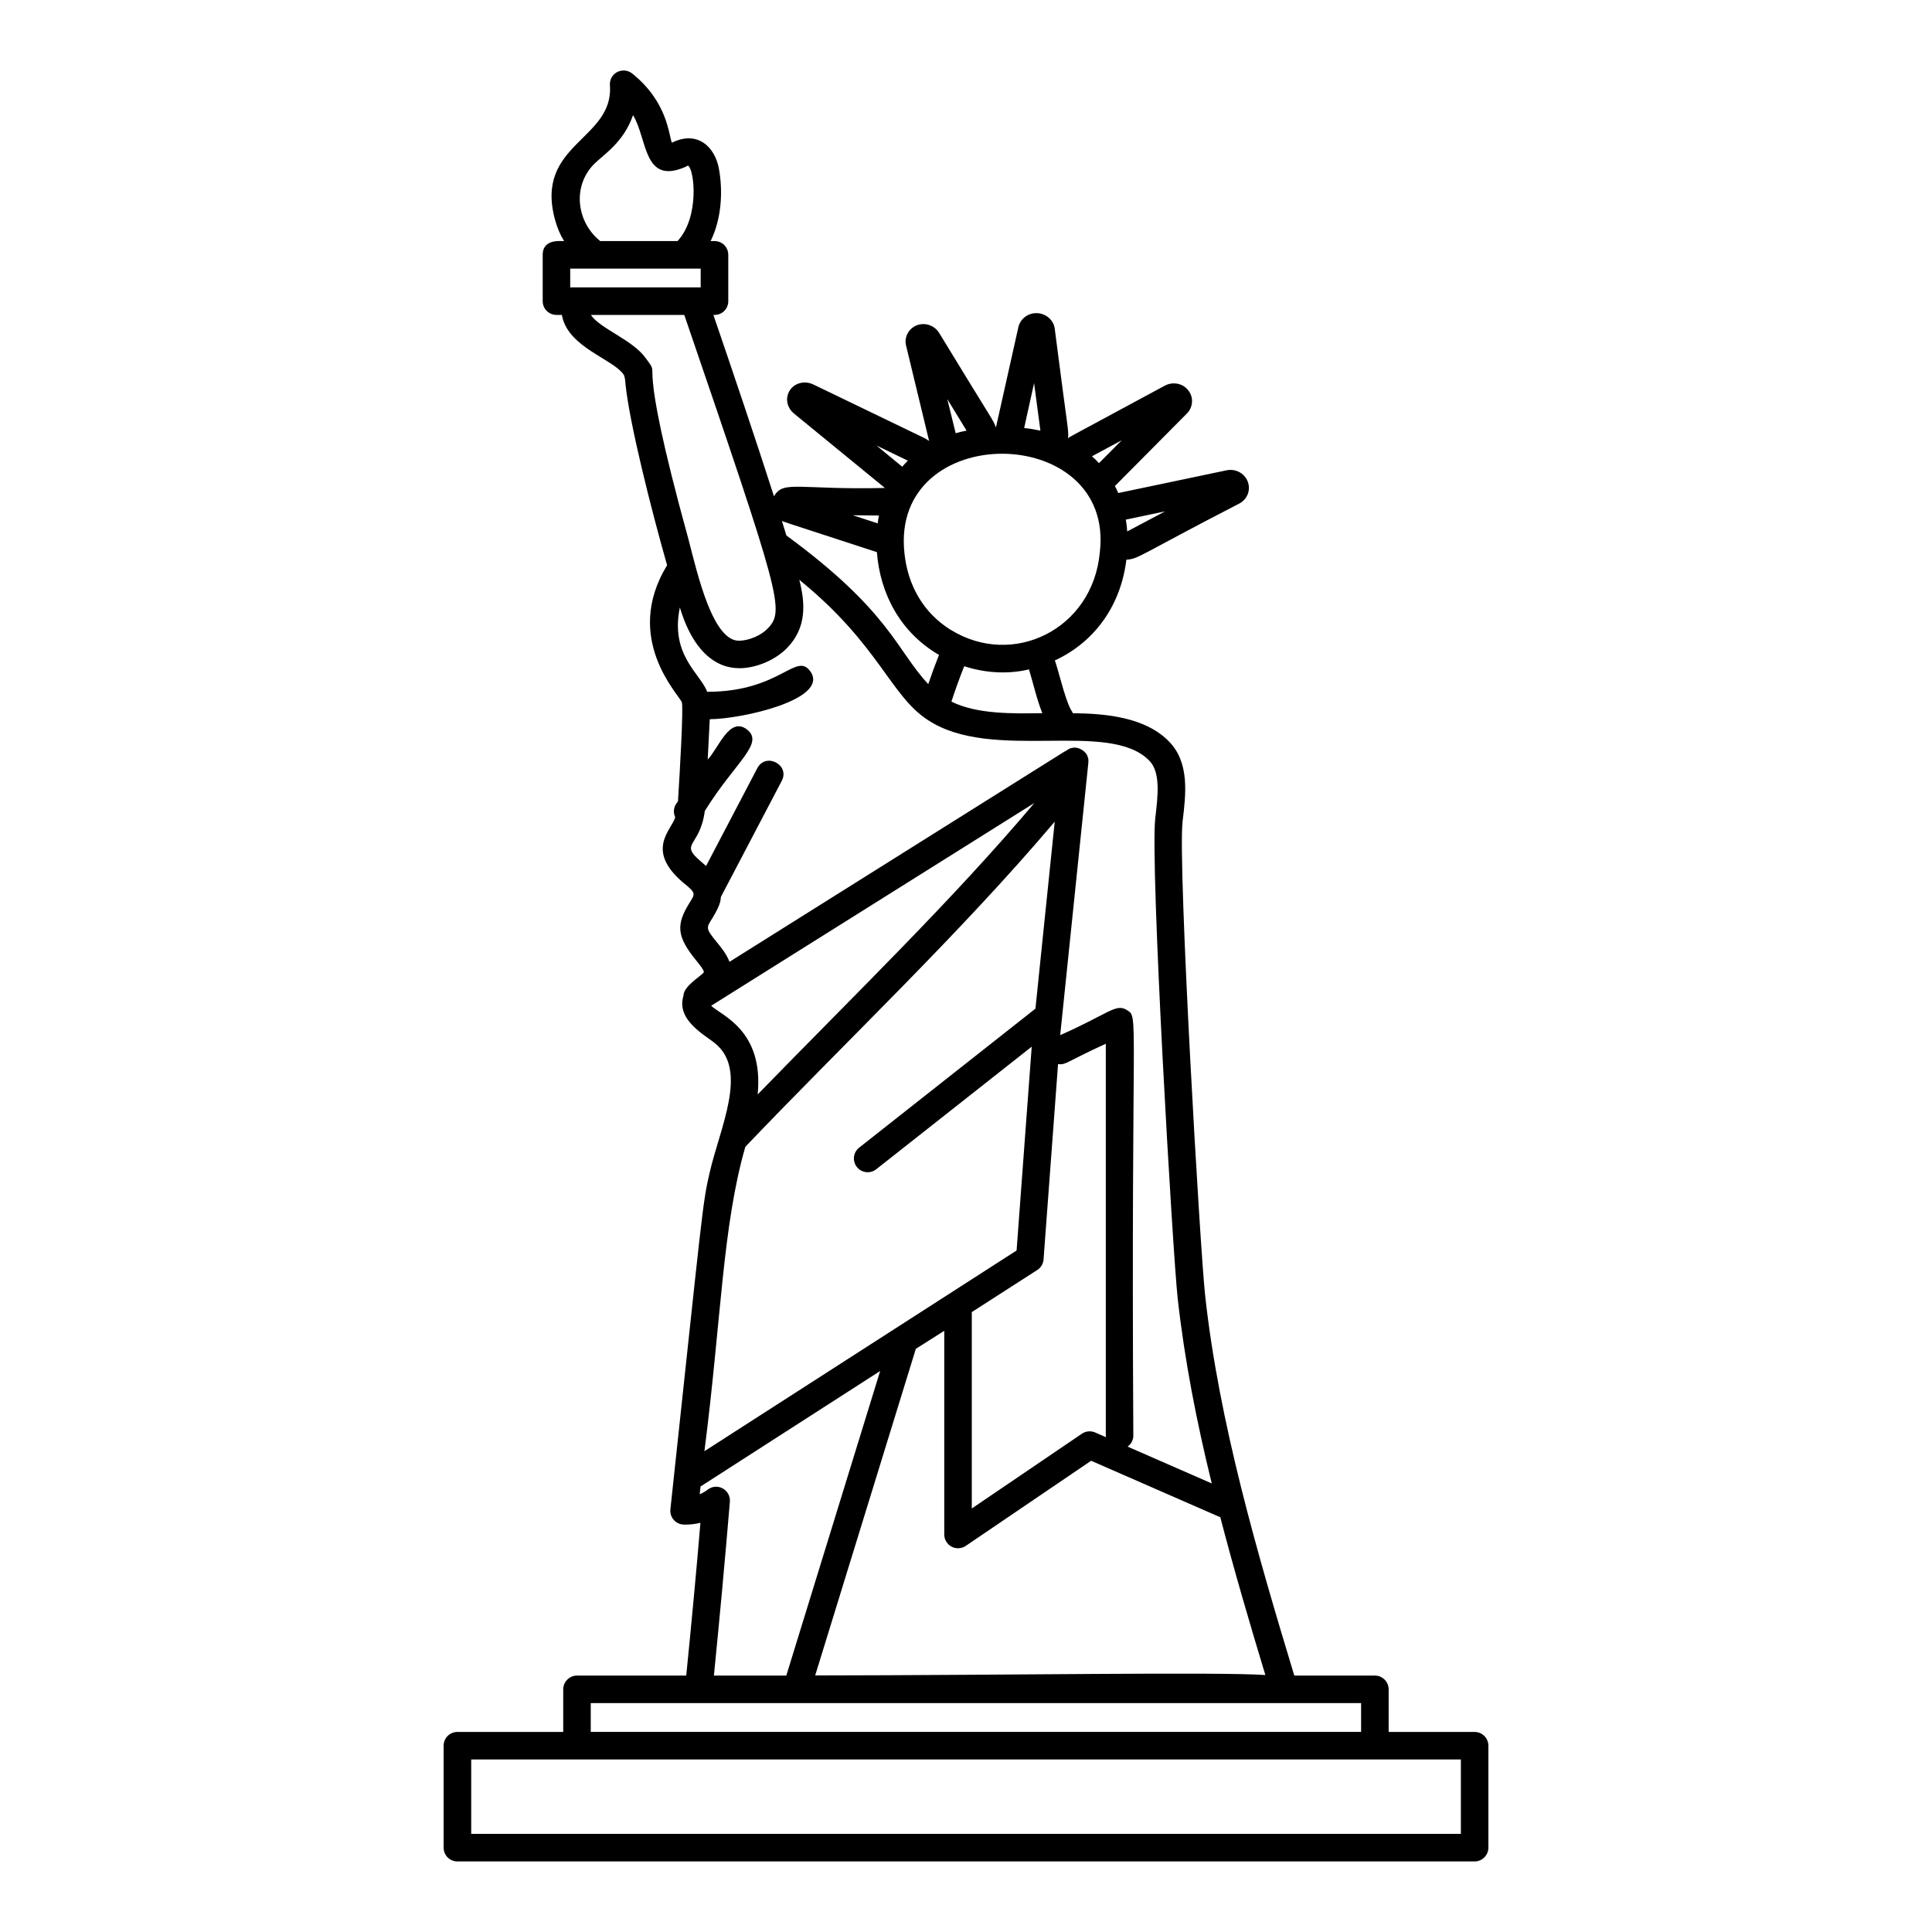
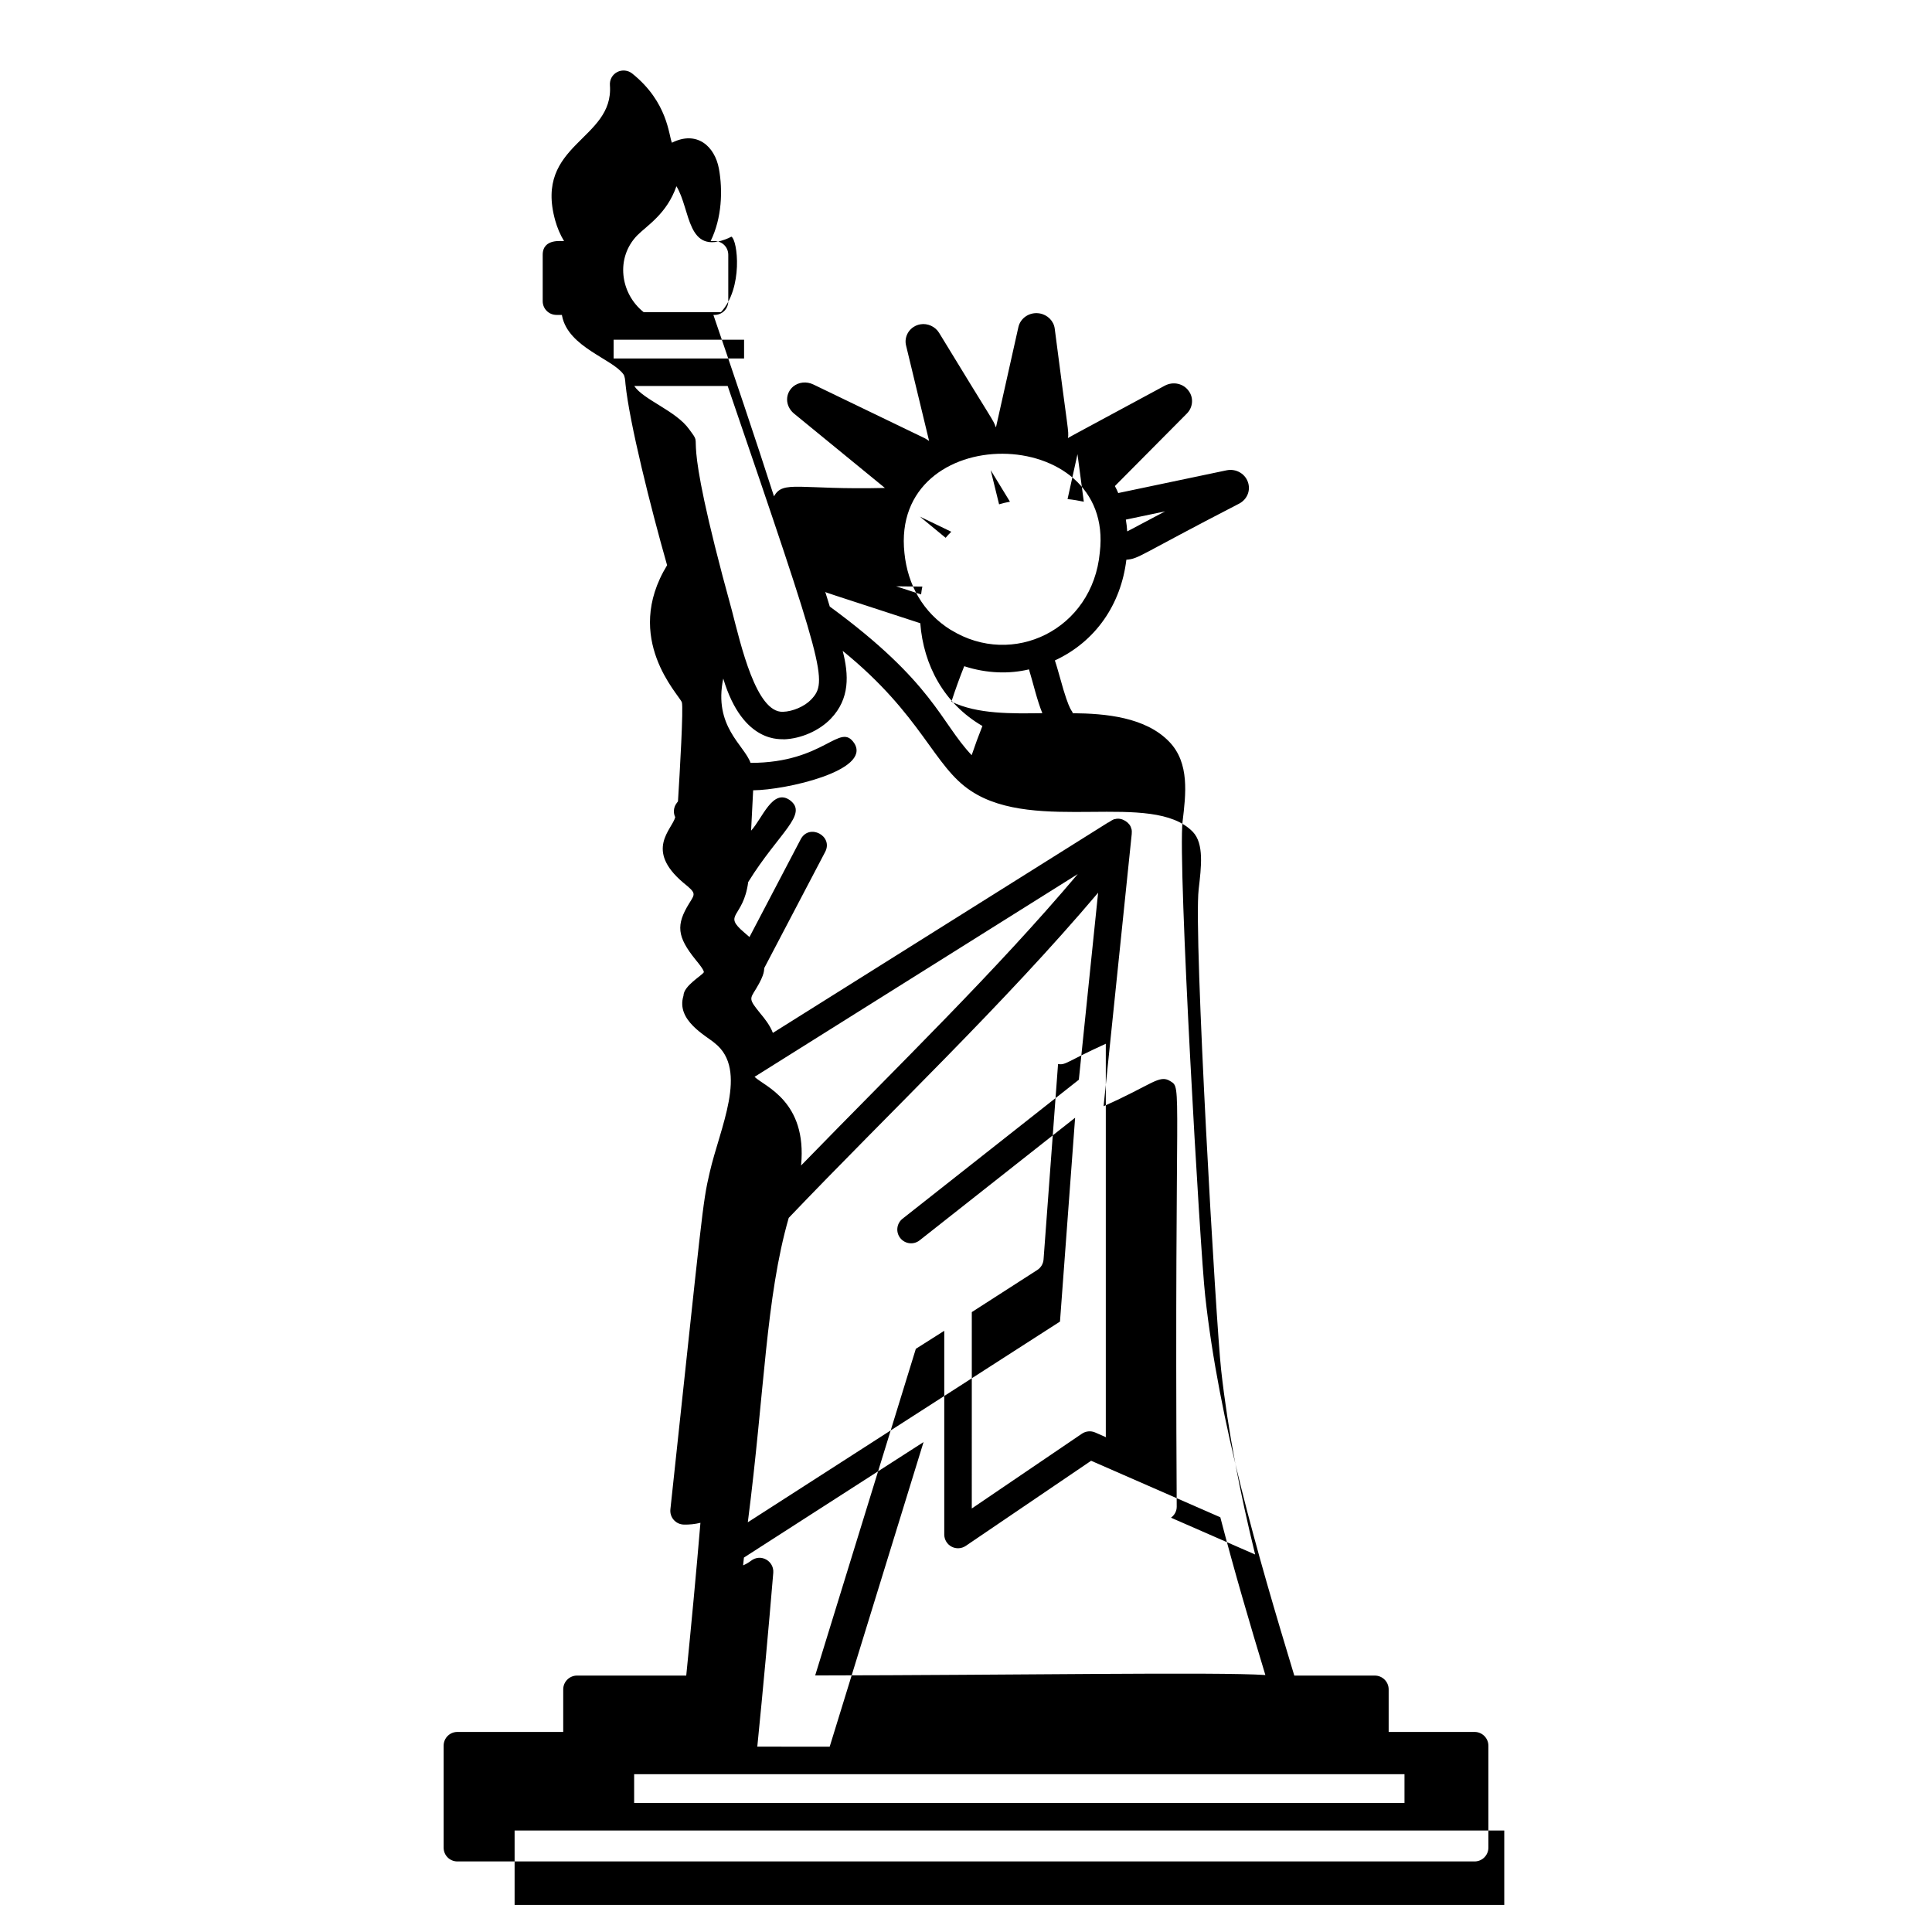
<svg xmlns="http://www.w3.org/2000/svg" fill="#000000" width="800px" height="800px" version="1.1" viewBox="144 144 512 512">
-   <path d="m534.79 602.98h-22.781v-11.281c0-2.008-1.645-3.652-3.652-3.652h-21.355c-9.703-32.039-19.957-67.113-23.621-100.69-1.301-11.477-7.293-114.46-5.988-125.62 0.875-7.266 1.898-15.516-3.504-21.137-6.281-6.57-16.941-7.519-25.629-7.594 0-0.867-0.648 0.523-3.359-9.457-0.438-1.496-0.84-3.031-1.352-4.527 10.805-5 17.523-14.852 18.949-26.688 3.453-0.297 2.91-0.953 29.938-14.895 1.973-1.059 2.957-3.246 2.371-5.367-0.656-2.445-3.176-3.981-5.769-3.434l-28.695 6.023c-0.254-0.621-0.547-1.242-0.875-1.824v-0.039l19.094-19.238c1.57-1.605 1.789-4.09 0.512-5.879-1.387-2.043-4.125-2.664-6.352-1.496-27.258 14.723-25.223 13.547-25.703 13.945 0.281-1.969 0.027-1.398-3.504-29.023-0.254-2.043-1.898-3.688-4.016-4.051-2.594-0.438-5.074 1.168-5.621 3.652l-5.914 26.434h-0.109c-0.641-1.914-0.348-0.867-15.004-24.969-1.023-1.645-3.031-2.555-4.93-2.227-1.312 0.219-2.445 0.949-3.176 2.043-0.691 1.059-0.949 2.375-0.621 3.613l6.098 25.262c-0.512-0.363-1.023-0.691-1.605-0.949l-29.059-14.02c-1.824-0.875-3.906-0.656-5.367 0.547-1.023 0.875-1.605 2.117-1.605 3.43 0 1.387 0.656 2.738 1.789 3.688l24.133 19.75c-22.832 0.555-26.992-2.152-29.391 2.227-4.82-15.039-11.062-33.477-16.062-48.082h0.293c2.043 0 3.652-1.605 3.652-3.652v-12.266c0-2.043-1.605-3.652-3.652-3.652h-1.023c2.992-6.098 3.25-13.438 2.191-19.203-1.105-5.914-5.82-10.188-12.449-6.863-0.863-1.938-1.051-10.742-10.516-18.328-1.133-0.914-2.703-1.059-3.981-0.402-1.312 0.691-2.043 2.043-1.934 3.504 1.07 14.594-20.207 15.438-14.492 35.852 0.547 1.938 1.312 3.762 2.336 5.441-0.367 0.105-5.66-0.863-5.66 3.652v12.266c0 2.043 1.645 3.652 3.652 3.652h1.461c0 0.109 0 0.219 0.035 0.328 1.672 8.246 13.34 11.316 16.246 15.406 0.363 0.473 0.473 1.531 0.547 2.594 1.023 10.148 6.68 32.746 11.027 48.008-11.875 19.461 3.223 34.359 3.906 36.324 0.457 1.316-0.543 18.652-1.023 26.25l-0.402 0.547c-0.805 1.098-0.875 2.519-0.328 3.652-0.82 3.277-8.164 8.629 2.117 17.34 3.484 2.832 3.234 2.848 1.57 5.516-3.477 5.664-3.266 8.77 1.754 14.965 0.805 0.984 2.152 2.629 2.152 3.25-0.434 0.863-5.402 3.613-5.402 6.242-0.035 0.039-0.035 0.074-0.035 0.109-1.934 6.473 6.078 10.504 8.359 12.484 8.977 7.106 1.254 22.605-1.387 34.281-1.938 8.18-1.953 10.742-10.406 89.227-0.223 2.082 1.34 3.977 3.543 4.051 1.461 0.035 2.957-0.109 4.418-0.473-1.133 13.434-2.41 27.016-3.762 40.488h-28.949c-2.008 0-3.652 1.645-3.652 3.652v11.281l-28.043 0.004c-2.043 0-3.652 1.645-3.652 3.652v27.016c0 2.008 1.605 3.652 3.652 3.652h269.57c2.008 0 3.652-1.645 3.652-3.652v-27.016c0-2.008-1.645-3.652-3.652-3.652zm-174.76-14.969 26.676-86.559 7.531-4.777v53.98c0 1.352 0.746 2.594 1.941 3.227 1.191 0.633 2.641 0.551 3.762-0.207l33.219-22.559 34.238 14.977v0.008c3.762 14.422 7.887 28.441 11.938 41.801-12.441-0.867-67.355 0.047-119.3 0.109zm58.859-107.45c0.965-0.617 1.582-1.656 1.664-2.801l3.84-51.762c2.106 0.27 2-0.52 12.656-5.398v103.9c0 0.137 0.062 0.254 0.078 0.387l-2.894-1.266c-1.152-0.504-2.477-0.379-3.516 0.324l-29.184 19.82 0.004-52.047zm1.34-147.56c-7.836 0.098-17.223 0.332-24.094-3.066 1.023-3.141 2.152-6.277 3.394-9.383 5.988 1.953 12.016 2.082 17.16 0.84 1.18 3.871 2.086 8 3.539 11.609zm-24.203-22.051h-0.035c-7.426-4.613-11.449-12.008-12.305-20.371-3.836-35.375 55.93-34.793 51.77-0.145-1.898 20.418-23.07 30.617-39.43 20.516zm56.734-31.434-9.93 5.258c-0.035 0.035-0.074 0.035-0.109 0.035-0.074-1.059-0.184-2.082-0.363-3.106zm-11.5-18.836-6.023 6.062c-0.586-0.656-1.203-1.277-1.863-1.824zm-23.219-15.152 1.68 12.594c-1.387-0.293-2.812-0.547-4.309-0.691zm-17.891 12.594c-0.984 0.184-1.973 0.402-2.883 0.691l-2.227-9.055zm-23.875 3.945 8.324 4.016c-0.547 0.512-1.023 1.059-1.496 1.605zm0.656 18.547c-0.145 0.691-0.254 1.387-0.328 2.082l-6.609-2.152zm-0.547 9.711c0.855 11.121 6.277 21.32 16.465 27.234-1.023 2.555-1.973 5.148-2.848 7.738-8.32-8.801-10.066-19.227-37.602-39.391-0.402-1.242-0.805-2.555-1.203-3.906 0.363 0.293-1.359-0.359 25.188 8.324zm-81.27-70.168v-4.965h34.574v4.965h-34.574zm6.281-32.641c2.641-2.641 7.816-5.695 10.367-12.996 3.828 6.231 2.664 18.523 13.762 13.762 0.328-0.145 0.766-0.367 0.805-0.402 1.676 0.957 3.156 13.594-2.773 20.008h-20.48c-6.254-4.984-7.481-14.445-1.68-20.371zm13.762 51.441c-3.465-4.918-12.156-7.844-14.566-11.5h24.754c25.711 75.168 26.664 78.328 22.086 83.129-1.715 1.789-4.856 3.141-7.449 3.211-7.078 0.281-11.148-17.699-13.508-26.797-14.715-53.336-6.688-41.723-11.316-48.043zm15.625 119.96c8.094-13.086 16.039-17.953 11.062-21.688-4.594-3.266-7.348 4.922-10.297 8.066l0.547-10.695c8.664-0.07 31.285-5.199 26.832-12.414-3.856-5.918-7.805 5.148-27.488 5.148h-0.035c-1.676-4.738-9.875-9.664-7.231-22.344 5.312 17.73 15.699 15.883 16.062 16.102 4.527-0.145 9.418-2.301 12.449-5.477 5.07-5.305 4.773-11.609 3.141-17.961 21.129 17.145 24.055 30.629 34.023 37.129 17.195 11.391 48.062-0.242 58.777 10.844 2.992 3.141 2.227 9.273 1.535 15.223-1.402 11.926 4.625 115.36 5.949 127.3 1.824 16.43 5.074 32.895 9.016 48.957v0.016l-22.301-9.754c0.898-0.664 1.52-1.68 1.52-2.883-0.648-113.64 1.559-110.77-1.703-112.81-2.949-1.855-4.809 0.977-17.676 6.641 4.445-43.012 7.394-71.562 7.457-72.145 0-0.348 0.105-0.996-0.145-1.496-0.305-1.512-2.512-2.969-4.269-2.445-0.035-0.035-0.035 0-0.035 0-0.398 0-1.379 0.664-1.754 0.914h-0.074l-88.824 55.746c-0.766-2.008-2.152-3.758-3.285-5.109-3.148-3.883-2.871-3.832-1.203-6.535 2.523-4.137 2.059-5.066 2.227-5.586l16.102-30.703c2.258-4.262-4.199-7.656-6.461-3.394l-13.582 25.922c-0.477-0.402-0.914-0.805-1.352-1.168-5.918-5.027-0.277-3.676 1.016-13.402zm1.68 51.621 85.664-53.742c-21.801 25.816-46.852 50.02-73.332 77.238 0-0.02 0.008-0.039 0.008-0.059v-0.035c1.605-16.938-9.633-20.82-12.34-23.402zm9.055 37.387v-0.008c26.723-28 56.98-56.59 81.996-86.172l-5.109 49.559-46.719 36.832c-1.582 1.246-1.855 3.543-0.605 5.125 1.25 1.586 3.547 1.855 5.125 0.609l41.211-32.492-4.008 54.016-82.73 53.191c4.465-34.707 4.762-59.535 10.84-80.66zm-10.004 90.867c-0.621 0.477-1.312 0.875-2.082 1.207l0.219-2.066 47.602-30.605-24.875 80.719-19.184-0.004c1.535-15.336 2.957-30.852 4.234-46.074 0.238-3.125-3.309-5.195-5.914-3.176zm-30.957 56.551h204.15v7.629h-204.15zm230.59 34.645h-262.27v-19.715h262.27z" />
+   <path d="m534.79 602.98h-22.781v-11.281c0-2.008-1.645-3.652-3.652-3.652h-21.355c-9.703-32.039-19.957-67.113-23.621-100.69-1.301-11.477-7.293-114.46-5.988-125.62 0.875-7.266 1.898-15.516-3.504-21.137-6.281-6.57-16.941-7.519-25.629-7.594 0-0.867-0.648 0.523-3.359-9.457-0.438-1.496-0.84-3.031-1.352-4.527 10.805-5 17.523-14.852 18.949-26.688 3.453-0.297 2.91-0.953 29.938-14.895 1.973-1.059 2.957-3.246 2.371-5.367-0.656-2.445-3.176-3.981-5.769-3.434l-28.695 6.023c-0.254-0.621-0.547-1.242-0.875-1.824v-0.039l19.094-19.238c1.57-1.605 1.789-4.09 0.512-5.879-1.387-2.043-4.125-2.664-6.352-1.496-27.258 14.723-25.223 13.547-25.703 13.945 0.281-1.969 0.027-1.398-3.504-29.023-0.254-2.043-1.898-3.688-4.016-4.051-2.594-0.438-5.074 1.168-5.621 3.652l-5.914 26.434h-0.109c-0.641-1.914-0.348-0.867-15.004-24.969-1.023-1.645-3.031-2.555-4.93-2.227-1.312 0.219-2.445 0.949-3.176 2.043-0.691 1.059-0.949 2.375-0.621 3.613l6.098 25.262c-0.512-0.363-1.023-0.691-1.605-0.949l-29.059-14.02c-1.824-0.875-3.906-0.656-5.367 0.547-1.023 0.875-1.605 2.117-1.605 3.43 0 1.387 0.656 2.738 1.789 3.688l24.133 19.75c-22.832 0.555-26.992-2.152-29.391 2.227-4.82-15.039-11.062-33.477-16.062-48.082h0.293c2.043 0 3.652-1.605 3.652-3.652v-12.266c0-2.043-1.605-3.652-3.652-3.652h-1.023c2.992-6.098 3.25-13.438 2.191-19.203-1.105-5.914-5.82-10.188-12.449-6.863-0.863-1.938-1.051-10.742-10.516-18.328-1.133-0.914-2.703-1.059-3.981-0.402-1.312 0.691-2.043 2.043-1.934 3.504 1.07 14.594-20.207 15.438-14.492 35.852 0.547 1.938 1.312 3.762 2.336 5.441-0.367 0.105-5.66-0.863-5.66 3.652v12.266c0 2.043 1.645 3.652 3.652 3.652h1.461c0 0.109 0 0.219 0.035 0.328 1.672 8.246 13.34 11.316 16.246 15.406 0.363 0.473 0.473 1.531 0.547 2.594 1.023 10.148 6.68 32.746 11.027 48.008-11.875 19.461 3.223 34.359 3.906 36.324 0.457 1.316-0.543 18.652-1.023 26.25l-0.402 0.547c-0.805 1.098-0.875 2.519-0.328 3.652-0.82 3.277-8.164 8.629 2.117 17.34 3.484 2.832 3.234 2.848 1.57 5.516-3.477 5.664-3.266 8.77 1.754 14.965 0.805 0.984 2.152 2.629 2.152 3.25-0.434 0.863-5.402 3.613-5.402 6.242-0.035 0.039-0.035 0.074-0.035 0.109-1.934 6.473 6.078 10.504 8.359 12.484 8.977 7.106 1.254 22.605-1.387 34.281-1.938 8.18-1.953 10.742-10.406 89.227-0.223 2.082 1.34 3.977 3.543 4.051 1.461 0.035 2.957-0.109 4.418-0.473-1.133 13.434-2.41 27.016-3.762 40.488h-28.949c-2.008 0-3.652 1.645-3.652 3.652v11.281l-28.043 0.004c-2.043 0-3.652 1.645-3.652 3.652v27.016c0 2.008 1.605 3.652 3.652 3.652h269.57c2.008 0 3.652-1.645 3.652-3.652v-27.016c0-2.008-1.645-3.652-3.652-3.652zm-174.76-14.969 26.676-86.559 7.531-4.777v53.98c0 1.352 0.746 2.594 1.941 3.227 1.191 0.633 2.641 0.551 3.762-0.207l33.219-22.559 34.238 14.977v0.008c3.762 14.422 7.887 28.441 11.938 41.801-12.441-0.867-67.355 0.047-119.3 0.109zm58.859-107.45c0.965-0.617 1.582-1.656 1.664-2.801l3.84-51.762c2.106 0.27 2-0.52 12.656-5.398v103.9c0 0.137 0.062 0.254 0.078 0.387l-2.894-1.266c-1.152-0.504-2.477-0.379-3.516 0.324l-29.184 19.82 0.004-52.047zm1.34-147.56c-7.836 0.098-17.223 0.332-24.094-3.066 1.023-3.141 2.152-6.277 3.394-9.383 5.988 1.953 12.016 2.082 17.16 0.84 1.18 3.871 2.086 8 3.539 11.609zm-24.203-22.051h-0.035c-7.426-4.613-11.449-12.008-12.305-20.371-3.836-35.375 55.93-34.793 51.77-0.145-1.898 20.418-23.07 30.617-39.43 20.516zm56.734-31.434-9.93 5.258c-0.035 0.035-0.074 0.035-0.109 0.035-0.074-1.059-0.184-2.082-0.363-3.106zc-0.586-0.656-1.203-1.277-1.863-1.824zm-23.219-15.152 1.68 12.594c-1.387-0.293-2.812-0.547-4.309-0.691zm-17.891 12.594c-0.984 0.184-1.973 0.402-2.883 0.691l-2.227-9.055zm-23.875 3.945 8.324 4.016c-0.547 0.512-1.023 1.059-1.496 1.605zm0.656 18.547c-0.145 0.691-0.254 1.387-0.328 2.082l-6.609-2.152zm-0.547 9.711c0.855 11.121 6.277 21.32 16.465 27.234-1.023 2.555-1.973 5.148-2.848 7.738-8.32-8.801-10.066-19.227-37.602-39.391-0.402-1.242-0.805-2.555-1.203-3.906 0.363 0.293-1.359-0.359 25.188 8.324zm-81.27-70.168v-4.965h34.574v4.965h-34.574zm6.281-32.641c2.641-2.641 7.816-5.695 10.367-12.996 3.828 6.231 2.664 18.523 13.762 13.762 0.328-0.145 0.766-0.367 0.805-0.402 1.676 0.957 3.156 13.594-2.773 20.008h-20.48c-6.254-4.984-7.481-14.445-1.68-20.371zm13.762 51.441c-3.465-4.918-12.156-7.844-14.566-11.5h24.754c25.711 75.168 26.664 78.328 22.086 83.129-1.715 1.789-4.856 3.141-7.449 3.211-7.078 0.281-11.148-17.699-13.508-26.797-14.715-53.336-6.688-41.723-11.316-48.043zm15.625 119.96c8.094-13.086 16.039-17.953 11.062-21.688-4.594-3.266-7.348 4.922-10.297 8.066l0.547-10.695c8.664-0.07 31.285-5.199 26.832-12.414-3.856-5.918-7.805 5.148-27.488 5.148h-0.035c-1.676-4.738-9.875-9.664-7.231-22.344 5.312 17.73 15.699 15.883 16.062 16.102 4.527-0.145 9.418-2.301 12.449-5.477 5.07-5.305 4.773-11.609 3.141-17.961 21.129 17.145 24.055 30.629 34.023 37.129 17.195 11.391 48.062-0.242 58.777 10.844 2.992 3.141 2.227 9.273 1.535 15.223-1.402 11.926 4.625 115.36 5.949 127.3 1.824 16.43 5.074 32.895 9.016 48.957v0.016l-22.301-9.754c0.898-0.664 1.52-1.68 1.52-2.883-0.648-113.64 1.559-110.77-1.703-112.81-2.949-1.855-4.809 0.977-17.676 6.641 4.445-43.012 7.394-71.562 7.457-72.145 0-0.348 0.105-0.996-0.145-1.496-0.305-1.512-2.512-2.969-4.269-2.445-0.035-0.035-0.035 0-0.035 0-0.398 0-1.379 0.664-1.754 0.914h-0.074l-88.824 55.746c-0.766-2.008-2.152-3.758-3.285-5.109-3.148-3.883-2.871-3.832-1.203-6.535 2.523-4.137 2.059-5.066 2.227-5.586l16.102-30.703c2.258-4.262-4.199-7.656-6.461-3.394l-13.582 25.922c-0.477-0.402-0.914-0.805-1.352-1.168-5.918-5.027-0.277-3.676 1.016-13.402zm1.68 51.621 85.664-53.742c-21.801 25.816-46.852 50.02-73.332 77.238 0-0.02 0.008-0.039 0.008-0.059v-0.035c1.605-16.938-9.633-20.82-12.34-23.402zm9.055 37.387v-0.008c26.723-28 56.98-56.59 81.996-86.172l-5.109 49.559-46.719 36.832c-1.582 1.246-1.855 3.543-0.605 5.125 1.25 1.586 3.547 1.855 5.125 0.609l41.211-32.492-4.008 54.016-82.73 53.191c4.465-34.707 4.762-59.535 10.84-80.66zm-10.004 90.867c-0.621 0.477-1.312 0.875-2.082 1.207l0.219-2.066 47.602-30.605-24.875 80.719-19.184-0.004c1.535-15.336 2.957-30.852 4.234-46.074 0.238-3.125-3.309-5.195-5.914-3.176zm-30.957 56.551h204.15v7.629h-204.15zm230.59 34.645h-262.27v-19.715h262.27z" />
</svg>